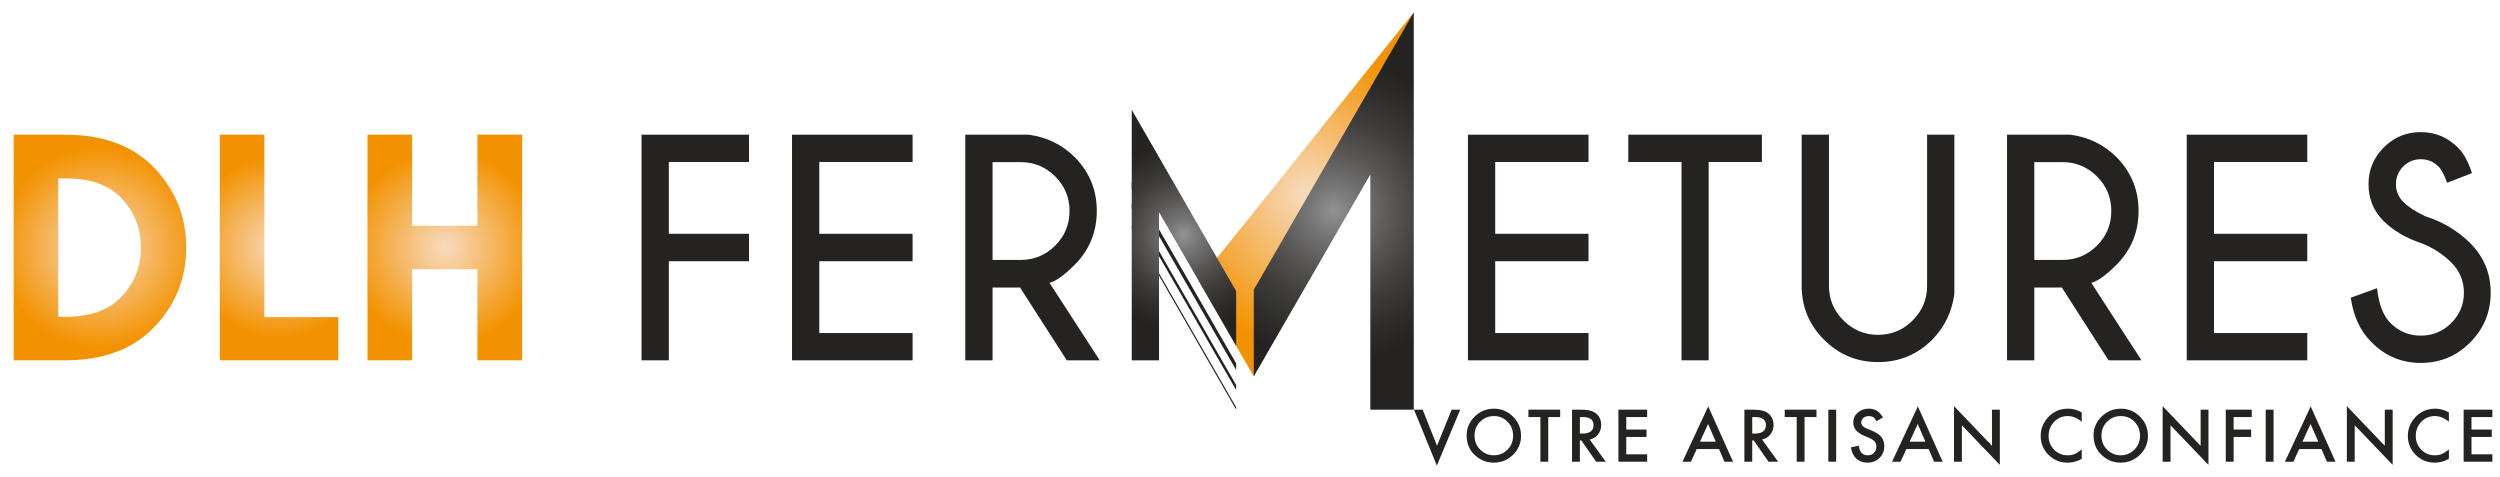
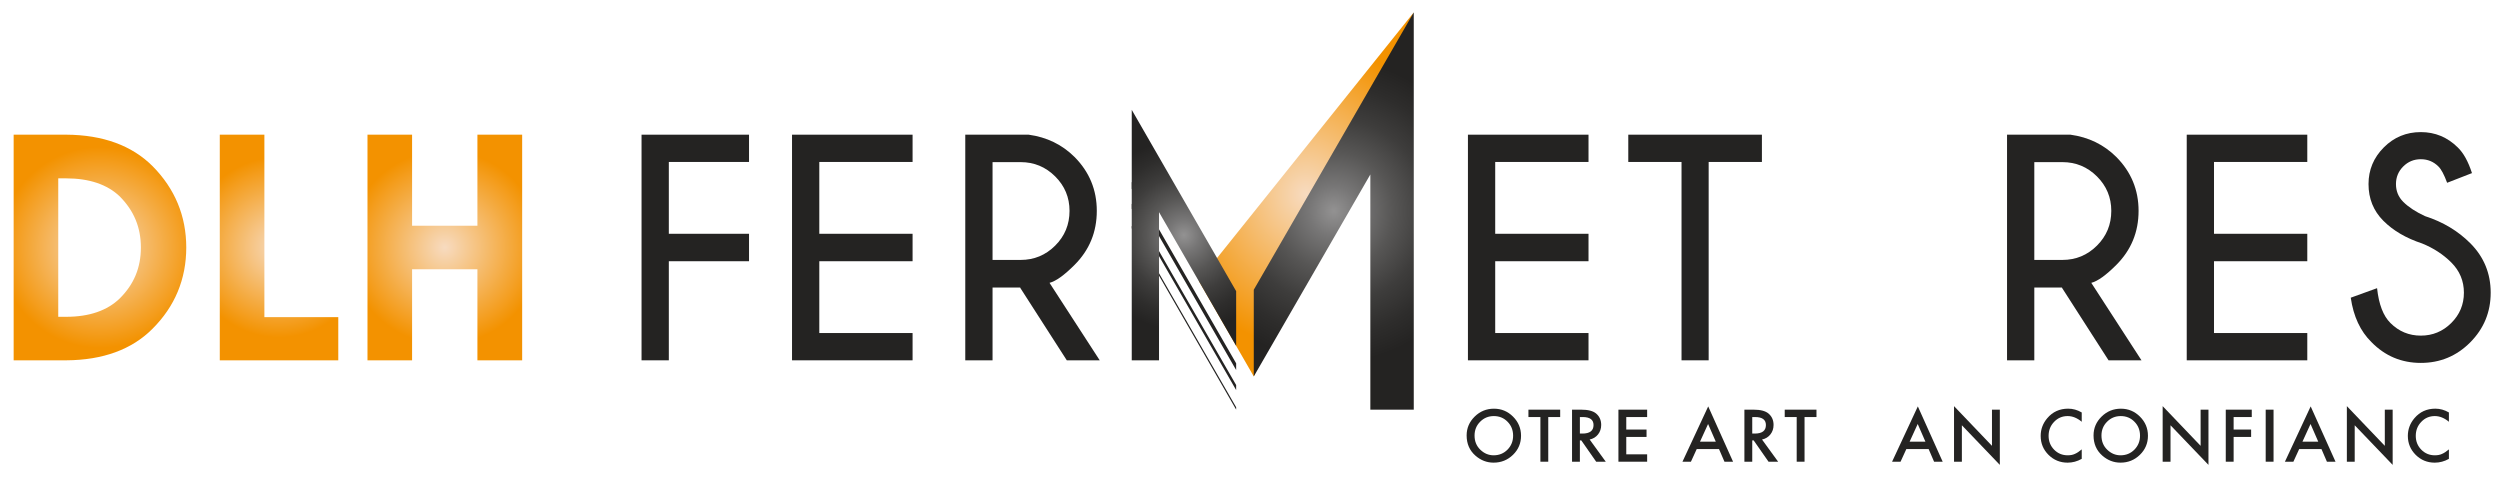
<svg xmlns="http://www.w3.org/2000/svg" xmlns:xlink="http://www.w3.org/1999/xlink" version="1.1" id="Calque_1" x="0px" y="0px" width="1225px" height="233.667px" viewBox="0 0 1225 233.667" enable-background="new 0 0 1225 233.667" xml:space="preserve">
-   <polygon fill="#242322" points="697.09,200.736 704.142,218.409 711.295,200.736 715.506,200.736 704.06,228.151 692.878,200.736   " />
  <g>
    <defs>
      <rect id="SVGID_1_" x="-184" y="-103.017" width="1570.854" height="414.692" />
    </defs>
    <clipPath id="SVGID_2_">
      <use xlink:href="#SVGID_1_" overflow="visible" />
    </clipPath>
    <path clip-path="url(#SVGID_2_)" fill="#242322" d="M718.65,213.368c0-3.586,1.315-6.668,3.948-9.246   c2.62-2.578,5.771-3.865,9.445-3.865c3.633,0,6.752,1.298,9.353,3.895c2.608,2.602,3.912,5.723,3.912,9.369   c0,3.666-1.309,6.776-3.93,9.328c-2.631,2.568-5.81,3.85-9.53,3.85c-3.293,0-6.251-1.137-8.869-3.416   C720.092,220.757,718.65,217.454,718.65,213.368 M722.532,213.423c0,2.818,0.948,5.135,2.841,6.951   c1.885,1.818,4.056,2.723,6.523,2.723c2.678,0,4.934-0.921,6.773-2.773c1.838-1.869,2.757-4.15,2.757-6.837   c0-2.718-0.907-5.001-2.723-6.837c-1.809-1.852-4.044-2.775-6.708-2.775c-2.654,0-4.895,0.924-6.722,2.775   C723.443,208.474,722.532,210.735,722.532,213.423" />
    <polygon clip-path="url(#SVGID_2_)" fill="#242322" points="758.645,204.354 758.645,226.237 754.798,226.237 754.798,204.354    748.932,204.354 748.932,200.736 764.491,200.736 764.491,204.354  " />
    <path clip-path="url(#SVGID_2_)" fill="#242322" d="M778.935,215.37l7.889,10.867h-4.7l-7.287-10.439h-0.692v10.439h-3.848v-25.501   h4.509c3.368,0,5.803,0.634,7.301,1.897c1.65,1.41,2.477,3.273,2.477,5.585c0,1.805-0.519,3.355-1.553,4.653   C781.992,214.175,780.63,215.005,778.935,215.37 M774.144,212.448h1.222c3.646,0,5.467-1.396,5.467-4.18   c0-2.609-1.771-3.917-5.318-3.917h-1.37V212.448z" />
    <polygon clip-path="url(#SVGID_2_)" fill="#242322" points="807.1,204.354 796.872,204.354 796.872,210.481 806.804,210.481    806.804,214.099 796.872,214.099 796.872,222.622 807.1,222.622 807.1,226.237 793.028,226.237 793.028,200.736 807.1,200.736  " />
    <path clip-path="url(#SVGID_2_)" fill="#242322" d="M842.311,220.046h-10.917l-2.841,6.191h-4.146l12.616-27.104l12.176,27.104   h-4.212L842.311,220.046z M840.742,216.427l-3.783-8.674l-3.963,8.674H840.742z" />
    <path clip-path="url(#SVGID_2_)" fill="#242322" d="M863.392,215.37l7.896,10.867h-4.709l-7.282-10.439H858.6v10.439h-3.846   v-25.501h4.509c3.367,0,5.803,0.634,7.3,1.897c1.652,1.41,2.479,3.273,2.479,5.585c0,1.805-0.518,3.355-1.552,4.653   C866.453,214.175,865.087,215.005,863.392,215.37 M858.6,212.448h1.226c3.643,0,5.468-1.396,5.468-4.18   c0-2.609-1.773-3.917-5.319-3.917H858.6V212.448z" />
    <polygon clip-path="url(#SVGID_2_)" fill="#242322" points="884.227,204.354 884.227,226.237 880.378,226.237 880.378,204.354    874.515,204.354 874.515,200.736 890.073,200.736 890.073,204.354  " />
-     <rect x="895.878" y="200.736" clip-path="url(#SVGID_2_)" fill="#242322" width="3.848" height="25.501" />
-     <path clip-path="url(#SVGID_2_)" fill="#242322" d="M922.642,204.534l-3.123,1.851c-0.583-1.011-1.14-1.677-1.667-1.981   c-0.551-0.353-1.261-0.529-2.132-0.529c-1.068,0-1.956,0.303-2.659,0.907c-0.704,0.597-1.057,1.342-1.057,2.249   c0,1.244,0.926,2.244,2.774,3.004l2.544,1.041c2.07,0.838,3.586,1.859,4.542,3.066c0.959,1.201,1.437,2.682,1.437,4.434   c0,2.344-0.78,4.282-2.344,5.814c-1.575,1.541-3.53,2.309-5.864,2.309c-2.214,0-4.043-0.652-5.483-1.964   c-1.42-1.313-2.309-3.151-2.658-5.536l3.897-0.854c0.174,1.494,0.484,2.53,0.926,3.1c0.79,1.105,1.945,1.654,3.467,1.654   c1.199,0,2.196-0.4,2.99-1.208c0.791-0.802,1.188-1.818,1.188-3.052c0-0.494-0.067-0.949-0.205-1.366   c-0.14-0.409-0.354-0.787-0.646-1.136c-0.29-0.348-0.668-0.672-1.131-0.977c-0.467-0.301-1.015-0.594-1.651-0.863l-2.46-1.025   c-3.492-1.477-5.234-3.635-5.234-6.475c0-1.92,0.729-3.52,2.193-4.808c1.467-1.3,3.287-1.948,5.467-1.948   C918.693,200.241,920.99,201.671,922.642,204.534" />
    <path clip-path="url(#SVGID_2_)" fill="#242322" d="M945.028,220.046h-10.919l-2.841,6.191h-4.148l12.622-27.104l12.172,27.104   h-4.21L945.028,220.046z M943.458,216.427l-3.782-8.674l-3.966,8.674H943.458z" />
    <polygon clip-path="url(#SVGID_2_)" fill="#242322" points="957.472,226.237 957.472,199.003 976.067,218.46 976.067,200.736    979.918,200.736 979.918,227.791 961.319,208.383 961.319,226.237  " />
    <path clip-path="url(#SVGID_2_)" fill="#242322" d="M1020.048,202.106v4.561c-2.224-1.86-4.524-2.793-6.901-2.793   c-2.624,0-4.83,0.94-6.627,2.826c-1.804,1.871-2.707,4.161-2.707,6.871c0,2.675,0.903,4.931,2.707,6.771   c1.809,1.841,4.023,2.755,6.645,2.755c1.352,0,2.502-0.217,3.449-0.658c0.529-0.219,1.077-0.52,1.645-0.889   c0.563-0.377,1.163-0.828,1.79-1.355v4.639c-2.202,1.246-4.513,1.868-6.935,1.868c-3.646,0-6.756-1.274-9.334-3.815   c-2.566-2.566-3.848-5.659-3.848-9.282c0-3.251,1.073-6.146,3.222-8.688c2.641-3.115,6.06-4.674,10.256-4.674   C1015.699,200.241,1017.912,200.862,1020.048,202.106" />
    <path clip-path="url(#SVGID_2_)" fill="#242322" d="M1025.836,213.368c0-3.586,1.316-6.668,3.948-9.246   c2.622-2.578,5.768-3.865,9.446-3.865c3.636,0,6.751,1.298,9.352,3.895c2.607,2.602,3.913,5.723,3.913,9.369   c0,3.666-1.312,6.776-3.931,9.328c-2.631,2.568-5.809,3.85-9.53,3.85c-3.293,0-6.249-1.137-8.872-3.416   C1027.278,220.757,1025.836,217.454,1025.836,213.368 M1029.718,213.423c0,2.818,0.945,5.135,2.841,6.951   c1.882,1.818,4.057,2.723,6.523,2.723c2.677,0,4.934-0.921,6.774-2.773c1.838-1.869,2.758-4.15,2.758-6.837   c0-2.718-0.909-5.001-2.725-6.837c-1.808-1.852-4.044-2.775-6.707-2.775c-2.654,0-4.896,0.924-6.72,2.775   C1030.632,208.474,1029.718,210.735,1029.718,213.423" />
    <polygon clip-path="url(#SVGID_2_)" fill="#242322" points="1059.702,226.237 1059.702,199.003 1078.301,218.46 1078.301,200.736    1082.148,200.736 1082.148,227.791 1063.552,208.383 1063.552,226.237  " />
    <polygon clip-path="url(#SVGID_2_)" fill="#242322" points="1103.364,204.354 1094.476,204.354 1094.476,210.481 1103.05,210.481    1103.05,214.099 1094.476,214.099 1094.476,226.237 1090.628,226.237 1090.628,200.736 1103.364,200.736  " />
    <rect x="1110.191" y="200.736" clip-path="url(#SVGID_2_)" fill="#242322" width="3.848" height="25.501" />
    <path clip-path="url(#SVGID_2_)" fill="#242322" d="M1137.515,220.046h-10.917l-2.84,6.191h-4.146l12.62-27.104l12.171,27.104   h-4.212L1137.515,220.046z M1135.947,216.427l-3.784-8.674l-3.964,8.674H1135.947z" />
    <polygon clip-path="url(#SVGID_2_)" fill="#242322" points="1149.961,226.237 1149.961,199.003 1168.557,218.46 1168.557,200.736    1172.403,200.736 1172.403,227.791 1153.807,208.383 1153.807,226.237  " />
    <path clip-path="url(#SVGID_2_)" fill="#242322" d="M1199.962,202.106v4.561c-2.224-1.86-4.526-2.793-6.903-2.793   c-2.621,0-4.828,0.94-6.623,2.826c-1.809,1.871-2.709,4.161-2.709,6.871c0,2.675,0.9,4.931,2.709,6.771   c1.805,1.841,4.018,2.755,6.641,2.755c1.354,0,2.504-0.217,3.452-0.658c0.526-0.219,1.074-0.52,1.644-0.889   c0.563-0.377,1.164-0.828,1.79-1.355v4.639c-2.2,1.246-4.516,1.868-6.938,1.868c-3.646,0-6.757-1.274-9.331-3.815   c-2.565-2.566-3.852-5.659-3.852-9.282c0-3.251,1.074-6.146,3.222-8.688c2.644-3.115,6.063-4.674,10.257-4.674   C1195.613,200.241,1197.826,200.862,1199.962,202.106" />
-     <polygon clip-path="url(#SVGID_2_)" fill="#242322" points="1221.256,204.354 1211.031,204.354 1211.031,210.481 1220.961,210.481    1220.961,214.099 1211.031,214.099 1211.031,222.622 1221.256,222.622 1221.256,226.237 1207.185,226.237 1207.185,200.736    1221.256,200.736  " />
  </g>
  <g>
    <defs>
      <polygon id="SVGID_3_" points="587.38,137.62 614.349,184.445 692.745,6.078   " />
    </defs>
    <clipPath id="SVGID_4_">
      <use xlink:href="#SVGID_3_" overflow="visible" />
    </clipPath>
    <radialGradient id="SVGID_5_" cx="-140.423" cy="271.233" r="2.805" gradientTransform="matrix(24.65 0 0 -26.692 4101.469 7335.062)" gradientUnits="userSpaceOnUse">
      <stop offset="0" style="stop-color:#F7DBC0" />
      <stop offset="1" style="stop-color:#F39200" />
    </radialGradient>
    <rect x="587.38" y="6.078" clip-path="url(#SVGID_4_)" fill="url(#SVGID_5_)" width="105.365" height="178.367" />
  </g>
  <g>
    <defs>
      <rect id="SVGID_6_" x="-184" y="-103.017" width="1570.854" height="414.692" />
    </defs>
    <clipPath id="SVGID_7_">
      <use xlink:href="#SVGID_6_" overflow="visible" />
    </clipPath>
    <path clip-path="url(#SVGID_7_)" fill="#242322" d="M1210.482,119.217c-6.066-6.061-13.443-10.486-22.147-13.283   c-4.583-2.106-8.169-4.454-10.753-7.036c-2.374-2.376-3.559-5.274-3.559-8.706c0-3.369,1.185-6.243,3.559-8.619   c2.374-2.369,5.246-3.556,8.621-3.556c3.371,0,6.246,1.187,8.621,3.556c1.371,1.322,2.794,3.985,4.271,7.991l12.176-4.745   c-1.847-5.697-4.166-9.886-6.96-12.573c-5.062-5.012-11.098-7.517-18.108-7.517c-7.115,0-13.166,2.505-18.147,7.517   c-4.986,5.005-7.479,10.992-7.479,17.946c0,7.124,2.414,13.105,7.237,17.957c4.825,4.85,11.167,8.564,19.021,11.147   c5.589,2.271,10.357,5.377,14.314,9.331c4.111,4.111,6.168,9.044,6.168,14.79c0,5.799-2.07,10.755-6.209,14.87   c-4.141,4.108-9.108,6.167-14.906,6.167c-5.802,0-10.756-2.059-14.87-6.167c-3.529-3.484-5.719-9.173-6.563-17.083l-12.893,4.665   c1.322,9.169,4.695,16.425,10.128,21.749c6.643,6.801,14.708,10.203,24.198,10.203c9.487,0,17.569-3.366,24.237-10.084   c6.67-6.724,10.003-14.828,10.003-24.318C1220.443,133.983,1217.123,125.914,1210.482,119.217" />
    <polygon clip-path="url(#SVGID_7_)" fill="#242322" points="314.356,176.555 327.724,176.555 327.724,128.001 367.023,128.001    367.023,114.553 327.724,114.553 327.724,79.359 367.023,79.359 367.023,65.995 314.356,65.995  " />
    <polygon clip-path="url(#SVGID_7_)" fill="#242322" points="388.093,176.555 447.163,176.555 447.163,163.188 401.46,163.188    401.46,128.001 447.163,128.001 447.163,114.553 401.46,114.553 401.46,79.359 447.163,79.359 447.163,65.995 388.093,65.995  " />
    <path clip-path="url(#SVGID_7_)" fill="#242322" d="M526.518,129.813c7.279-7.274,10.913-16.101,10.913-26.49   c0-10.279-3.634-19.085-10.913-26.414c-6.112-6.063-13.593-9.7-22.462-10.913h-31.074v110.558h13.367v-35.668h13.763l-0.244,0.076   l22.862,35.592h16.133l-24.602-37.961C517.369,137.8,521.461,134.878,526.518,129.813 M486.349,127.362V79.44h13.763   c6.589,0,12.23,2.336,16.916,6.995c4.694,4.673,7.039,10.295,7.039,16.889c0,6.697-2.345,12.375-7.039,17.042   c-4.686,4.667-10.327,6.998-16.916,6.998H486.349z" />
    <polygon clip-path="url(#SVGID_7_)" fill="#242322" points="719.287,176.555 778.371,176.555 778.371,163.188 732.652,163.188    732.652,128.001 778.371,128.001 778.371,114.553 732.652,114.553 732.652,79.359 778.371,79.359 778.371,65.995 719.287,65.995     " />
    <polygon clip-path="url(#SVGID_7_)" fill="#242322" points="797.86,79.36 823.949,79.36 823.949,176.555 837.243,176.555    837.243,79.36 863.336,79.36 863.336,65.993 797.86,65.993  " />
-     <path clip-path="url(#SVGID_7_)" fill="#242322" d="M944.275,140.099c0,6.538-2.348,12.165-7.043,16.884   c-4.689,4.716-10.357,7.081-16.999,7.081c-6.592,0-12.242-2.364-16.964-7.081c-4.719-4.719-7.08-10.347-7.08-16.884V65.997h-13.366   v74.102c0,10.281,3.653,19.07,10.956,26.369c7.299,7.302,16.117,10.956,26.454,10.956c10.331,0,19.165-3.638,26.489-10.91   c6.062-6.118,9.703-13.611,10.916-22.463V65.997h-13.363V140.099z" />
    <path clip-path="url(#SVGID_7_)" fill="#242322" d="M1036.987,129.813c7.275-7.274,10.914-16.101,10.914-26.49   c0-10.279-3.639-19.085-10.914-26.414c-6.114-6.063-13.601-9.7-22.461-10.913h-31.079v110.558h13.364v-35.668h13.763l-0.239,0.076   l22.857,35.592h16.134l-24.598-37.961C1027.84,137.8,1031.926,134.878,1036.987,129.813 M996.812,127.362V79.44h13.763   c6.594,0,12.231,2.336,16.924,6.995c4.693,4.673,7.035,10.295,7.035,16.889c0,6.697-2.342,12.375-7.035,17.042   c-4.692,4.667-10.33,6.998-16.924,6.998H996.812z" />
    <polygon clip-path="url(#SVGID_7_)" fill="#242322" points="1071.498,176.555 1130.571,176.555 1130.571,163.188 1084.862,163.188    1084.862,128.001 1130.571,128.001 1130.571,114.553 1084.862,114.553 1084.862,79.359 1130.571,79.359 1130.571,65.995    1071.498,65.995  " />
  </g>
  <g>
    <defs>
      <path id="SVGID_8_" d="M28.542,87.396h3.884c11.312,0,20.165,3.001,26.279,8.877c6.947,7,10.327,15.177,10.327,25.001    c0,9.866-3.375,18.016-10.302,24.904c-6.151,6.009-14.998,9.054-26.304,9.054h-3.884V87.396z M6.687,65.992v110.563h25.817h0.01    c17.906-0.107,32.1-5.302,42.176-15.428c11-10.942,16.576-24.354,16.576-39.853c0-15.393-5.547-28.793-16.497-39.846    C64.634,71.291,50.417,66.099,32.502,65.992H6.687z" />
    </defs>
    <clipPath id="SVGID_9_">
      <use xlink:href="#SVGID_8_" overflow="visible" />
    </clipPath>
    <radialGradient id="SVGID_10_" cx="-153.768" cy="272.142" r="2.805" gradientTransform="matrix(17.548 0 0 -17.548 2747.312 4896.828)" gradientUnits="userSpaceOnUse">
      <stop offset="0" style="stop-color:#F7DBC0" />
      <stop offset="1" style="stop-color:#F39200" />
    </radialGradient>
    <rect x="6.687" y="65.992" clip-path="url(#SVGID_9_)" fill="url(#SVGID_10_)" width="84.58" height="110.563" />
  </g>
  <g>
    <defs>
      <polygon id="SVGID_11_" points="107.695,65.992 107.695,176.555 165.759,176.555 165.759,155.381 129.549,155.381 129.549,65.992       " />
    </defs>
    <clipPath id="SVGID_12_">
      <use xlink:href="#SVGID_11_" overflow="visible" />
    </clipPath>
    <radialGradient id="SVGID_13_" cx="-149.352" cy="272.655" r="2.804" gradientTransform="matrix(15.743 0 0 -15.743 2487.93 4413.578)" gradientUnits="userSpaceOnUse">
      <stop offset="0" style="stop-color:#F7DBC0" />
      <stop offset="1" style="stop-color:#F39200" />
    </radialGradient>
    <rect x="107.695" y="65.992" clip-path="url(#SVGID_12_)" fill="url(#SVGID_13_)" width="58.064" height="110.563" />
  </g>
  <g>
    <defs>
      <polygon id="SVGID_14_" points="233.933,65.992 233.933,110.612 201.922,110.612 201.922,65.992 180.067,65.992 180.067,176.555     201.922,176.555 201.922,131.933 233.933,131.933 233.933,176.555 255.858,176.555 255.858,65.992   " />
    </defs>
    <clipPath id="SVGID_15_">
      <use xlink:href="#SVGID_14_" overflow="visible" />
    </clipPath>
    <radialGradient id="SVGID_16_" cx="-147.056" cy="272.312" r="2.805" gradientTransform="matrix(16.898 0 0 -16.898 2702.906 4722.812)" gradientUnits="userSpaceOnUse">
      <stop offset="0" style="stop-color:#F7DBC0" />
      <stop offset="1" style="stop-color:#F39200" />
    </radialGradient>
    <rect x="180.067" y="65.992" clip-path="url(#SVGID_15_)" fill="url(#SVGID_16_)" width="75.791" height="110.563" />
  </g>
  <g>
    <defs>
      <polygon id="SVGID_17_" points="614.349,141.982 614.349,184.445 671.468,85.487 671.468,200.729 692.745,200.729 692.745,6.078       " />
    </defs>
    <clipPath id="SVGID_18_">
      <use xlink:href="#SVGID_17_" overflow="visible" />
    </clipPath>
    <radialGradient id="SVGID_19_" cx="-141.497" cy="271.069" r="2.805" gradientTransform="matrix(26.453 0 0 -26.453 4396.594 7274.016)" gradientUnits="userSpaceOnUse">
      <stop offset="0" style="stop-color:#939292" />
      <stop offset="0.164" style="stop-color:#777676" />
      <stop offset="0.393" style="stop-color:#575655" />
      <stop offset="0.614" style="stop-color:#3E3D3C" />
      <stop offset="0.821" style="stop-color:#2E2D2C" />
      <stop offset="1" style="stop-color:#242322" />
    </radialGradient>
    <rect x="614.349" y="6.078" clip-path="url(#SVGID_18_)" fill="url(#SVGID_19_)" width="78.396" height="194.65" />
  </g>
  <g>
    <defs>
      <rect id="SVGID_20_" x="-184" y="-103.017" width="1570.854" height="414.692" />
    </defs>
    <clipPath id="SVGID_21_">
      <use xlink:href="#SVGID_20_" overflow="visible" />
    </clipPath>
    <polygon clip-path="url(#SVGID_21_)" fill="#242322" points="605.716,181.329 554.554,92.48 554.554,89.187 605.716,178.037  " />
    <polygon clip-path="url(#SVGID_21_)" fill="#242322" points="605.716,191.142 554.554,102.293 554.554,99.828 605.716,188.677  " />
    <polygon clip-path="url(#SVGID_21_)" fill="#242322" points="605.716,200.726 554.554,111.874 554.554,110.694 605.716,199.544     " />
  </g>
  <g>
    <defs>
      <polygon id="SVGID_22_" points="554.555,176.555 567.921,176.555 567.921,103.955 605.712,169.475 605.712,142.665 554.555,53.82       " />
    </defs>
    <clipPath id="SVGID_23_">
      <use xlink:href="#SVGID_22_" overflow="visible" />
    </clipPath>
    <radialGradient id="SVGID_24_" cx="-133.041" cy="272.583" r="2.805" gradientTransform="matrix(16.763 0 0 -16.763 2810.297 4684.516)" gradientUnits="userSpaceOnUse">
      <stop offset="0" style="stop-color:#939292" />
      <stop offset="0.164" style="stop-color:#777676" />
      <stop offset="0.393" style="stop-color:#575655" />
      <stop offset="0.614" style="stop-color:#3E3D3C" />
      <stop offset="0.821" style="stop-color:#2E2D2C" />
      <stop offset="1" style="stop-color:#242322" />
    </radialGradient>
    <rect x="554.555" y="53.82" clip-path="url(#SVGID_23_)" fill="url(#SVGID_24_)" width="51.157" height="122.735" />
  </g>
</svg>